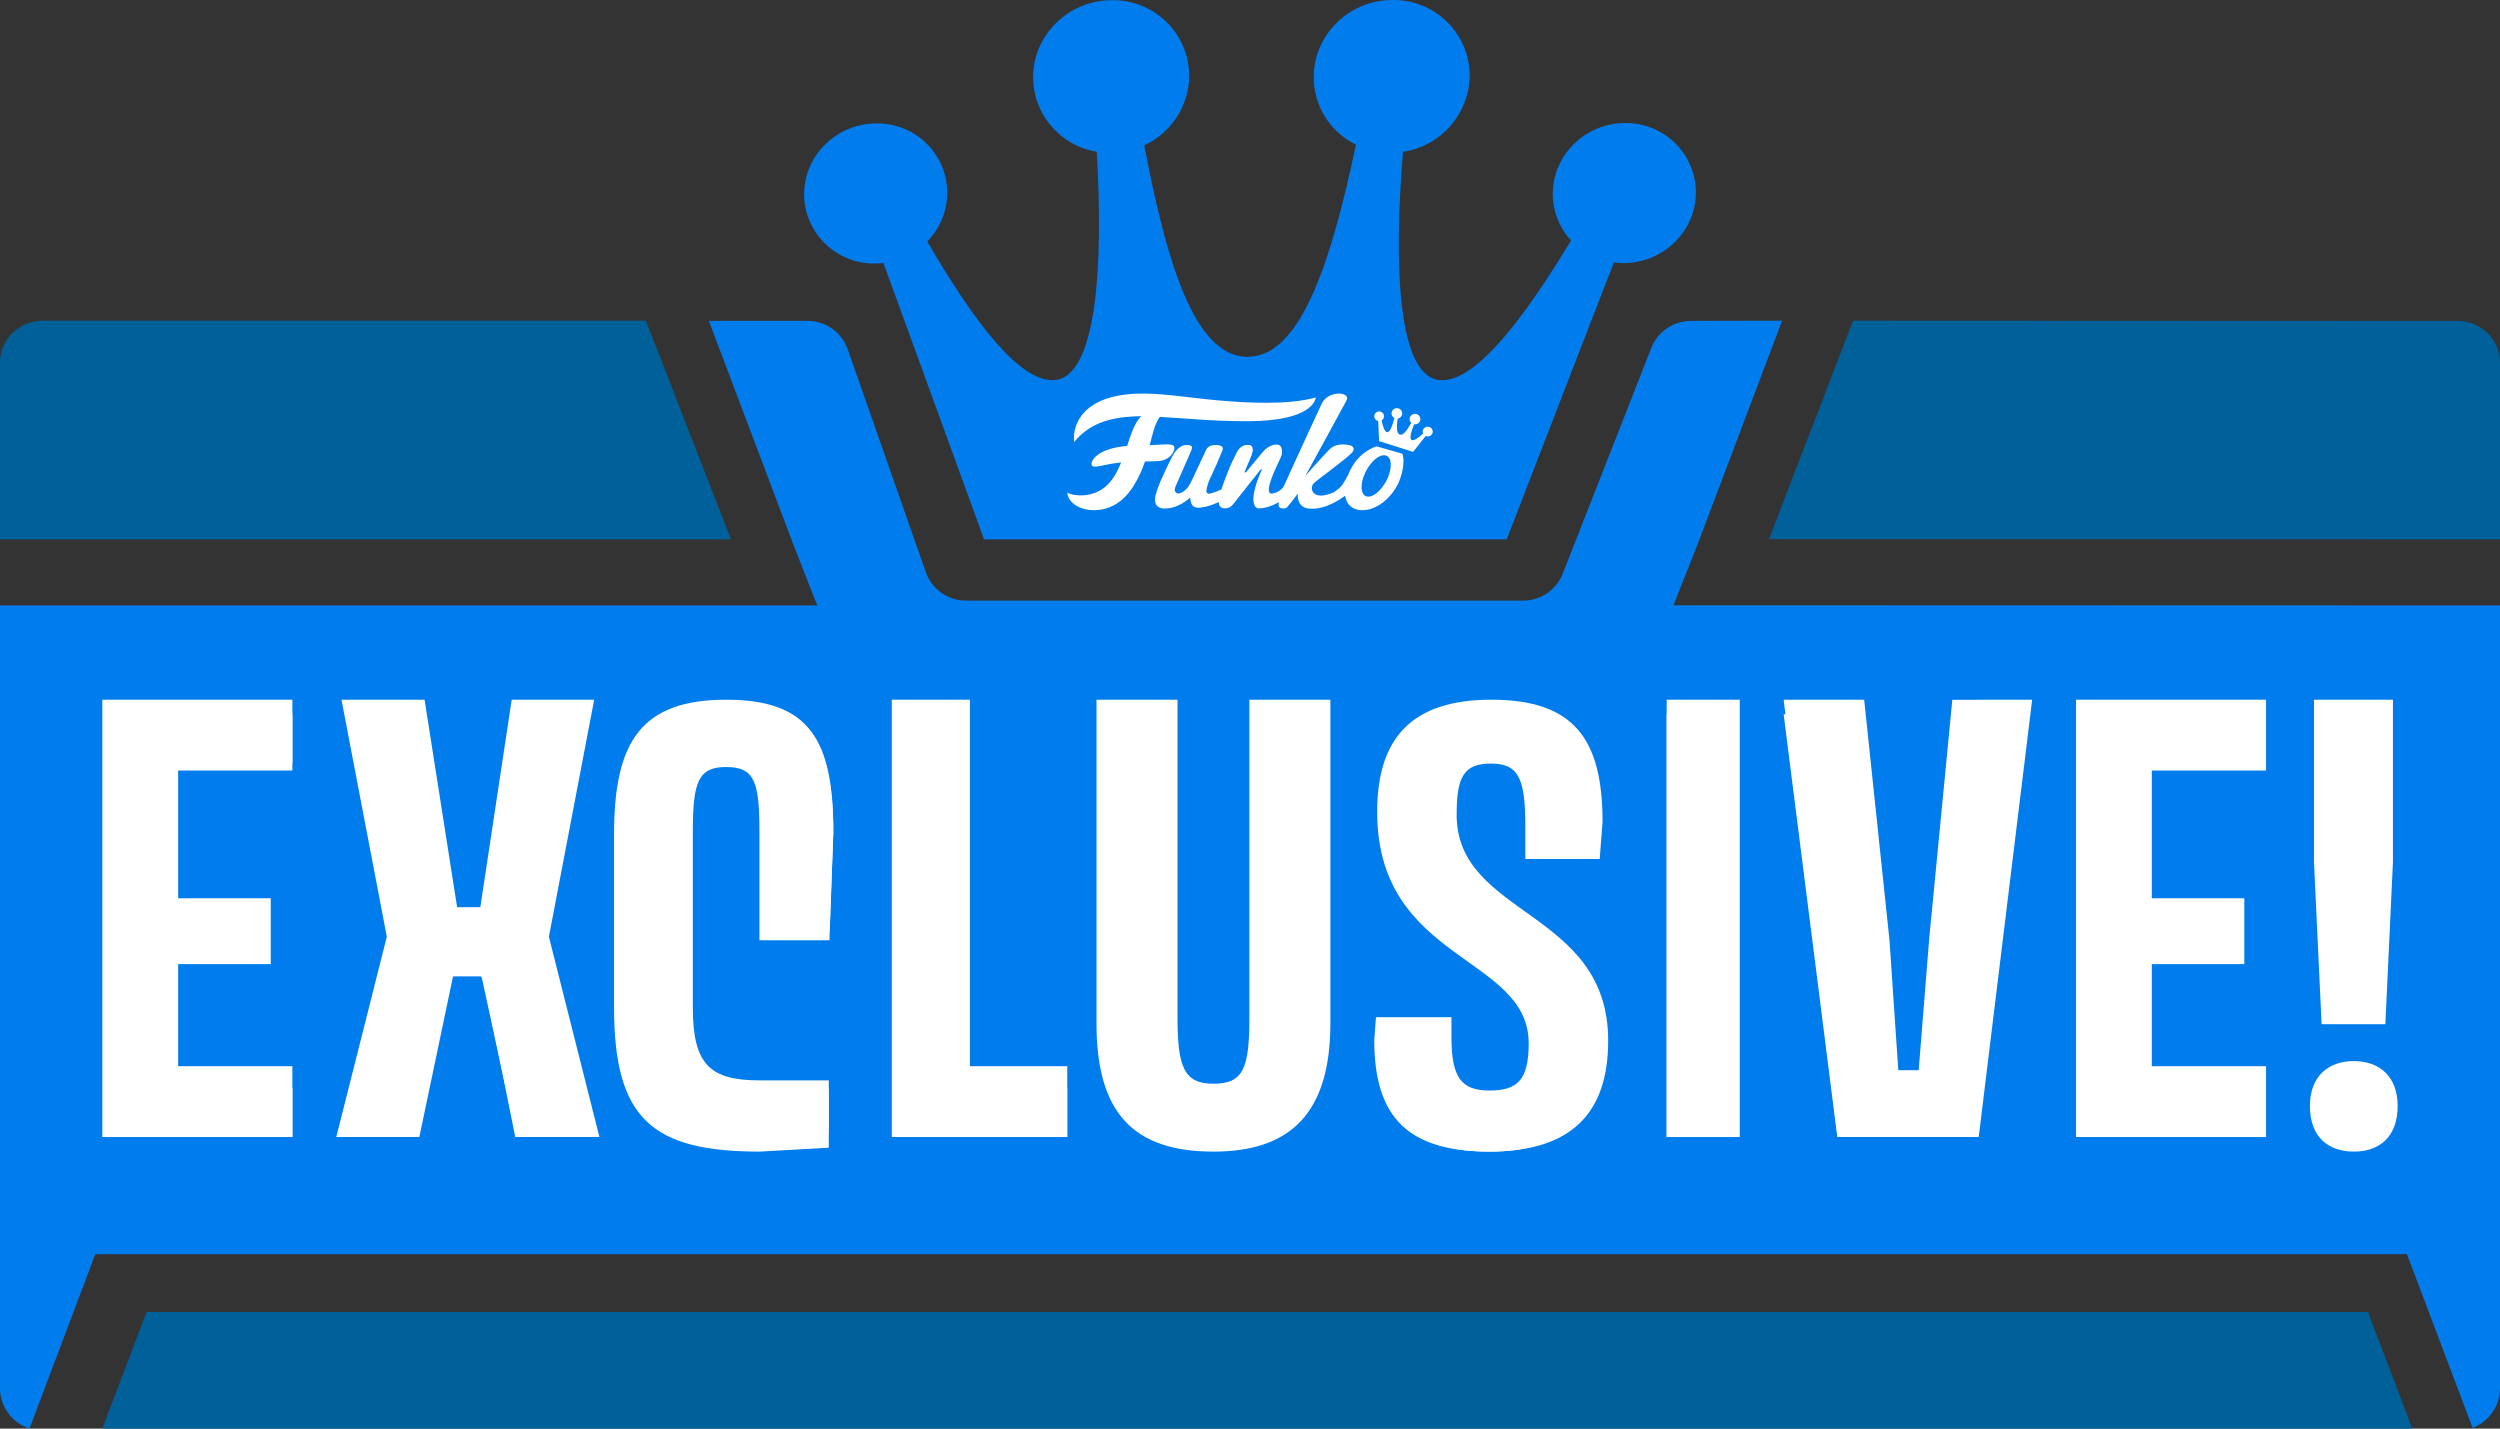
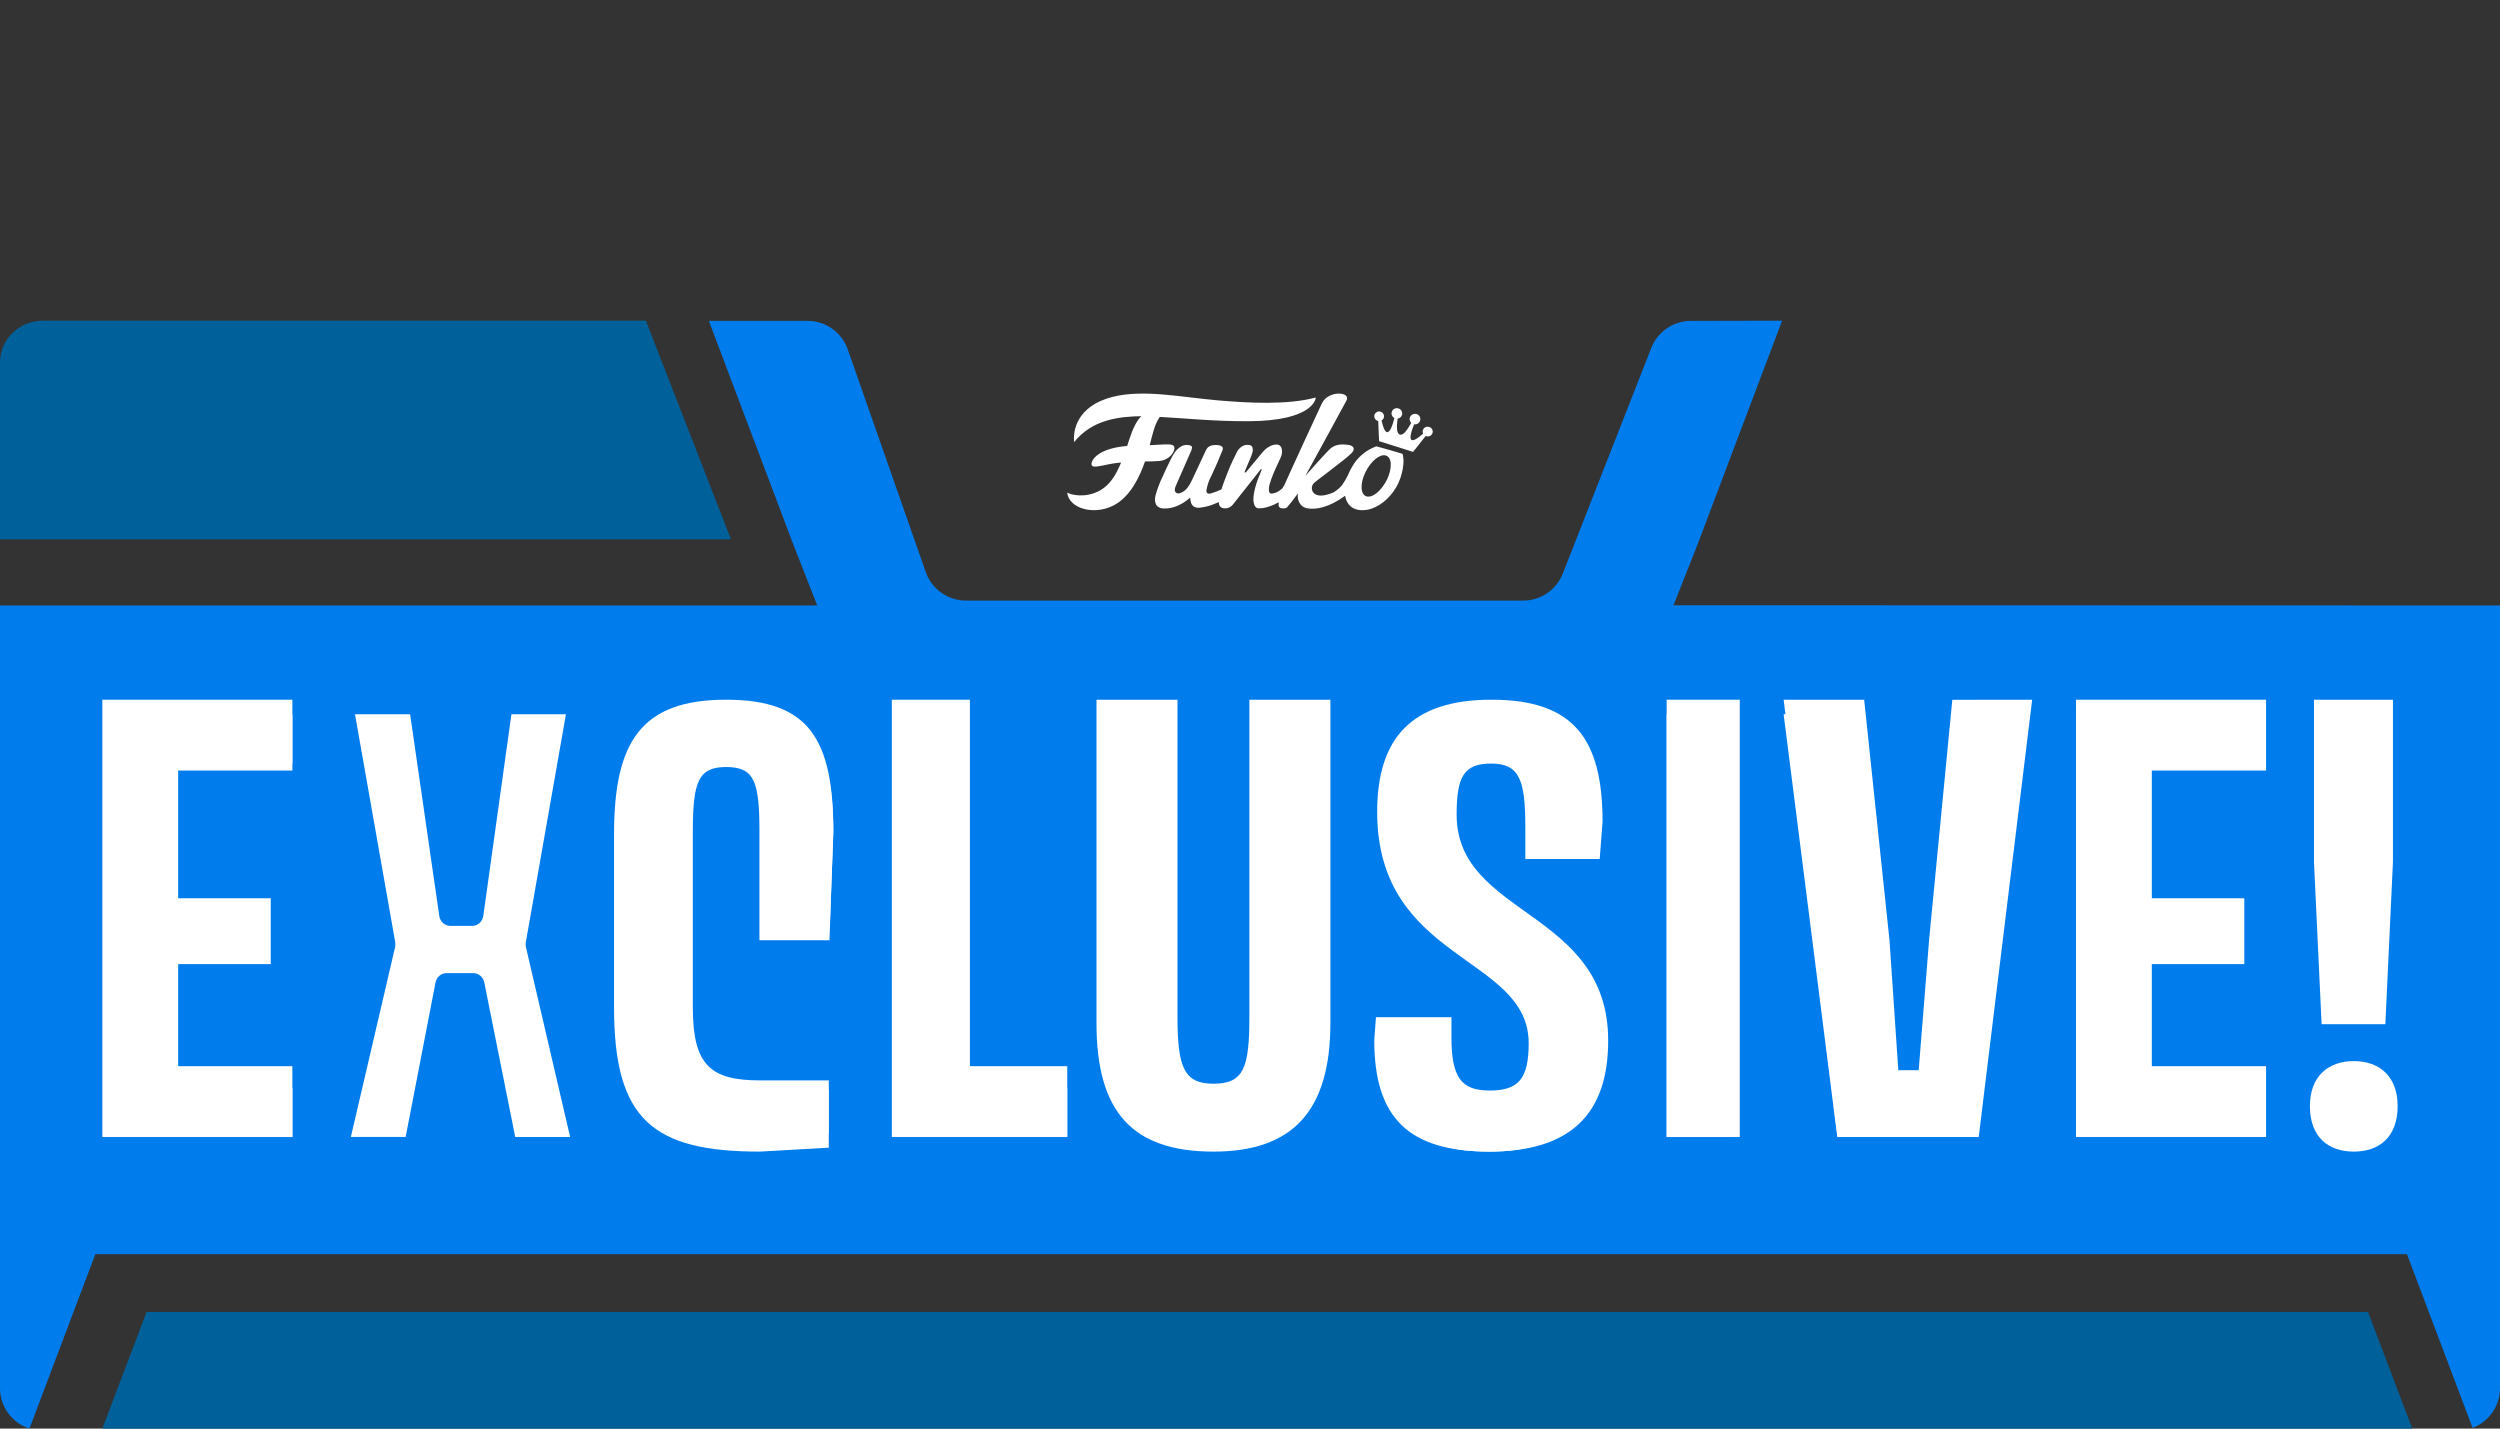
<svg xmlns="http://www.w3.org/2000/svg" width="84" height="48" viewBox="0 0 84 48" fill="none">
  <rect x="0" y="0" width="84" height="48" fill="#333333" stroke="none" />
  <g id="Exclusive Badge" clip-path="url(#clip0_5521_2927)">
-     <path id="Path" fill-rule="evenodd" clip-rule="evenodd" d="M52.173 6.49C52.188 5.19 53.278 4.135 54.606 4.134C55.236 4.127 55.842 4.372 56.289 4.814C56.736 5.256 56.986 5.859 56.983 6.486C56.968 7.786 55.878 8.839 54.552 8.84C54.443 8.84 54.334 8.833 54.226 8.819L50.625 18.122H33.064L29.683 8.839C29.588 8.849 29.491 8.854 29.395 8.855C28.765 8.862 28.158 8.617 27.711 8.175C27.264 7.733 27.014 7.13 27.018 6.503C27.033 5.203 28.121 4.148 29.449 4.147C30.399 4.133 31.264 4.691 31.638 5.561C32.012 6.43 31.821 7.438 31.156 8.113C32.673 10.72 34.194 12.774 35.363 12.774C36.883 12.774 37.069 8.825 36.852 5.1C35.611 4.895 34.704 3.824 34.711 2.572C34.726 1.158 35.913 0.006 37.362 0.006C38.05 -0.004 38.712 0.262 39.201 0.745C39.689 1.227 39.962 1.884 39.957 2.569C39.94 3.565 39.354 4.463 38.448 4.885C39.162 8.643 40.099 11.989 41.913 11.989L41.976 11.984C43.76 11.934 44.768 8.599 45.561 4.862C44.684 4.434 44.131 3.541 44.141 2.568C44.154 1.15 45.342 0 46.789 0C47.477 -0.009 48.138 0.258 48.626 0.741C49.114 1.223 49.386 1.88 49.381 2.564C49.355 3.84 48.409 4.911 47.141 5.101C46.831 8.826 46.933 12.776 48.452 12.775C49.626 12.775 51.201 10.703 52.787 8.079C52.386 7.647 52.166 7.078 52.173 6.49Z" fill="#007CEC" />
-     <path id="Path_2" d="M84 12.178V18.122L59.438 18.114L62.262 10.775L82.577 10.784C83.362 10.784 83.998 11.408 84 12.178Z" fill="#00609A" />
    <path id="Path_3" d="M24.561 18.122H0V12.174C0 11.402 0.645 10.776 1.441 10.775H21.702L24.561 18.122Z" fill="#00609A" />
    <path id="Path_4" d="M79.565 44.081L81.052 48H3.438L4.925 44.081H79.565Z" fill="#00609A" />
    <path id="Path_5" d="M84 20.344V46.642C84.001 47.235 83.634 47.767 83.079 47.976L80.874 42.141H3.203L0.99 48C0.399 47.809 0 47.26 0 46.64V20.344H27.46L26.681 18.359L26.657 18.299L23.818 10.782H27.134C27.742 10.781 28.285 11.166 28.485 11.741L31.107 19.224C31.308 19.797 31.85 20.181 32.458 20.18H51.178C51.784 20.18 52.324 19.799 52.526 19.229L55.467 11.732C55.67 11.162 56.21 10.782 56.816 10.782L59.879 10.775L57.038 18.293L56.23 20.336L84 20.344Z" fill="#007CEC" />
    <path id="Path_6" d="M9.824 23.51V25.89H5.986V30.182H9.097V32.394H5.986V35.824H9.824V38.204H3.438V23.51H9.824Z" fill="white" />
-     <path id="Path_7" d="M16.179 32.806H15.222L14.09 38.204H11.299L12.997 31.475L11.474 23.51H14.266L15.359 30.482H16.139L17.193 23.51H19.965L18.443 31.475L20.141 38.204H17.35L16.179 32.806Z" fill="white" />
    <path id="Path_8" d="M28 27.938L27.87 31.592H25.517V27.938C25.517 26.261 25.349 25.772 24.398 25.772C23.466 25.772 23.279 26.262 23.279 27.938V33.853C23.279 35.793 23.876 36.301 25.535 36.301H27.847V38.562L25.535 38.694C21.937 38.694 20.632 37.62 20.632 33.853V28.031C20.632 24.942 21.527 23.51 24.398 23.51C27.195 23.51 28 24.848 28 27.938Z" fill="white" />
    <path id="Path_9" d="M32.589 23.51V35.824H35.86V38.204H29.965V23.51H32.589Z" fill="white" />
    <path id="Path_10" d="M36.842 34.38V23.51H39.564V34.171C39.564 35.881 39.794 36.413 40.772 36.413C41.788 36.413 41.979 35.881 41.979 34.171V23.51H44.701V34.38C44.701 37.364 43.398 38.694 40.772 38.694C38.05 38.694 36.842 37.364 36.842 34.38Z" fill="white" />
    <path id="Path_11" d="M53.846 27.614L53.75 28.863H51.251V27.8C51.251 26.215 51.06 25.656 50.106 25.656C49.191 25.656 48.943 26.085 48.943 27.372C48.943 30.804 54.035 30.561 54.035 34.964C54.035 37.407 52.794 38.694 50.047 38.694C47.319 38.694 46.175 37.556 46.175 34.945L46.232 34.179H48.769V34.851C48.769 36.194 49.093 36.642 50.047 36.642C51.002 36.642 51.364 36.269 51.364 35.056C51.364 32.09 46.273 32.333 46.273 27.278C46.273 24.798 47.437 23.51 50.111 23.51C52.873 23.51 53.846 24.816 53.846 27.614Z" fill="white" />
    <path id="Path_12" d="M58.456 23.51V38.204H56V23.51H58.456Z" fill="white" />
    <path id="Path_13" d="M68.281 23.51L66.485 38.204H61.745L59.93 23.51H62.636L63.487 31.591L63.783 35.958H64.468L64.82 31.554L65.598 23.513L68.281 23.51Z" fill="white" />
    <path id="Path_14" d="M76.14 23.51V25.89H72.301V30.182H75.409V32.394H72.301V35.824H76.14V38.204H69.754V23.51H76.14Z" fill="white" />
    <path id="Shape" d="M77.613 37.164C77.613 36.17 78.222 35.653 79.087 35.653C79.952 35.653 80.561 36.17 80.561 37.164C80.561 38.196 79.951 38.694 79.087 38.694C78.223 38.694 77.613 38.196 77.613 37.164ZM80.403 23.51V28.962L80.148 34.412H78.006L77.75 28.962V23.51H80.403Z" fill="white" />
    <path id="Path_15" d="M3.93 38.195V24H9.824V25.647H6.202C5.986 25.647 5.812 25.823 5.812 26.039V30.413C5.812 30.63 5.986 30.806 6.202 30.806H9.064V32.278H6.202C5.986 32.278 5.812 32.453 5.812 32.67V36.165C5.812 36.382 5.986 36.557 6.202 36.557H9.824V38.204L3.93 38.195Z" fill="white" />
    <path id="Path_16" d="M17.312 38.204L16.272 33.011C16.236 32.829 16.082 32.698 15.904 32.697H15.003C14.824 32.697 14.67 32.828 14.634 33.011L13.63 38.201H11.789L13.275 31.824C13.287 31.77 13.289 31.715 13.28 31.66L11.928 24H13.78L14.76 30.777C14.788 30.968 14.946 31.109 15.132 31.11H15.867C16.053 31.109 16.212 30.967 16.239 30.774L17.184 24H19.016L17.667 31.663C17.658 31.718 17.66 31.773 17.672 31.827L19.157 38.204H17.312Z" fill="white" />
    <path id="Path_17" d="M25.822 38.204C22.177 38.204 21.122 37.213 21.122 33.813V28.076C21.122 25.067 22.045 24 24.649 24C27.186 24 27.999 24.967 27.999 27.983L27.877 31.205H26.21V27.983C26.21 26.464 26.102 25.468 24.647 25.468C23.193 25.468 23.084 26.51 23.084 27.983V33.813C23.084 35.875 23.802 36.607 25.832 36.607H27.844V38.093L25.822 38.204Z" fill="white" />
    <path id="Path_18" d="M30.455 38.204V24H32.419V36.164C32.419 36.38 32.597 36.556 32.818 36.556H35.859V38.204H30.455Z" fill="white" />
    <path id="Path_19" d="M40.772 38.204C38.329 38.204 37.333 37.083 37.333 34.334V24H39.216V34.128C39.216 35.598 39.331 36.723 40.772 36.723C42.212 36.723 42.327 35.646 42.327 34.128V24H44.21V34.334C44.21 37.011 43.15 38.204 40.772 38.204Z" fill="white" />
    <path id="Path_20" d="M50.05 38.694C47.62 38.694 46.671 37.736 46.667 35.276L46.696 34.872H48.429V35.168C48.429 36.317 48.625 37.382 50.05 37.382C51.228 37.382 51.708 36.8 51.708 35.377C51.708 33.867 50.669 33.09 49.567 32.267C48.187 31.236 46.76 30.17 46.76 27.45C46.76 25.064 47.792 24 50.109 24C52.476 24 53.359 25.024 53.362 27.777L53.297 28.677H51.598V27.983C51.598 26.523 51.488 25.407 50.106 25.407C48.712 25.407 48.596 26.463 48.596 27.546C48.596 29.383 49.813 30.298 50.995 31.183C52.307 32.168 53.544 33.096 53.544 35.282C53.544 37.61 52.434 38.694 50.05 38.694Z" fill="white" />
    <path id="Rectangle" d="M57.965 24H56V38.204H57.965V24Z" fill="white" />
    <path id="Path_21" d="M61.733 38.202L59.93 24H61.957L62.811 31.889L63.121 36.327C63.136 36.532 63.311 36.691 63.52 36.691H64.237C64.445 36.691 64.618 36.535 64.636 36.331L65.005 31.841L65.785 24.002H67.789L66.005 38.204L61.733 38.202Z" fill="white" />
    <path id="Path_22" d="M69.754 38.195V24H75.649V25.647H72.026C71.811 25.647 71.636 25.823 71.636 26.039V30.413C71.636 30.63 71.811 30.806 72.026 30.806H74.888V32.278H72.026C71.811 32.278 71.636 32.453 71.636 32.67V36.165C71.636 36.382 71.811 36.557 72.026 36.557H75.649V38.204L69.754 38.195Z" fill="white" />
    <path id="Shape_2" d="M79.087 38.204C78.435 38.204 78.105 37.826 78.105 37.081C78.105 36.369 78.453 35.978 79.087 35.978C79.721 35.978 80.069 36.369 80.069 37.081C80.069 37.822 79.739 38.204 79.087 38.204ZM78.448 33.98L78.227 28.972V24H79.921V28.988L79.703 33.978L78.448 33.98Z" fill="white" />
    <path id="Path_23" d="M39.433 14.977C39.357 14.904 39.107 14.934 38.631 14.959C38.726 14.586 38.792 14.261 38.968 14.008C39.783 14.051 40.784 14.158 41.932 14.153C44.19 14.147 44.21 13.356 44.21 13.356C43.25 13.616 41.93 13.539 40.929 13.453C39.676 13.345 38.423 13.074 37.388 13.334C36.167 13.641 36.047 14.492 36.091 14.854C36.581 14.25 37.245 14.035 38.095 13.991C38.176 13.986 38.261 13.984 38.347 13.984C38.194 14.135 38.073 14.375 37.949 14.748C37.922 14.83 37.895 14.908 37.873 14.984C36.827 15.069 36.625 15.518 36.684 15.636C36.744 15.754 37.12 15.597 37.583 15.549L37.669 15.541C37.488 15.979 37.288 16.292 36.967 16.475C36.476 16.755 35.963 16.625 35.859 16.548C35.899 17.06 36.72 17.339 37.417 16.982C37.974 16.697 38.296 16.016 38.472 15.505C38.624 15.505 38.769 15.502 38.93 15.491C39.351 15.47 39.535 15.068 39.433 14.977Z" fill="white" />
    <path id="Path_24" d="M48.017 14.345C47.955 14.325 47.886 14.344 47.843 14.392C47.799 14.441 47.79 14.51 47.818 14.569C47.661 14.708 47.515 14.811 47.44 14.787C47.341 14.756 47.416 14.496 47.515 14.257C47.603 14.271 47.688 14.22 47.715 14.137C47.742 14.054 47.704 13.963 47.625 13.924C47.546 13.885 47.449 13.908 47.397 13.979C47.346 14.05 47.354 14.148 47.418 14.209C47.289 14.438 47.155 14.636 47.039 14.602H47.036C46.917 14.565 46.925 14.327 46.96 14.065C47.047 14.053 47.113 13.98 47.114 13.894C47.116 13.807 47.053 13.732 46.966 13.717C46.879 13.702 46.794 13.751 46.766 13.834C46.737 13.916 46.773 14.006 46.852 14.047C46.79 14.295 46.696 14.551 46.597 14.519C46.522 14.496 46.465 14.33 46.42 14.127C46.456 14.107 46.483 14.075 46.495 14.036C46.516 13.973 46.496 13.905 46.445 13.863C46.395 13.82 46.323 13.812 46.264 13.842C46.205 13.872 46.17 13.934 46.175 13.999C46.181 14.065 46.226 14.12 46.289 14.14L46.308 14.145L46.337 14.823L47.479 15.184L47.904 14.648L47.925 14.656C48.011 14.683 48.104 14.636 48.132 14.551C48.16 14.466 48.112 14.375 48.026 14.348L48.017 14.345Z" fill="white" />
    <path id="Shape_3" d="M46.244 14.996C46.073 15.06 45.914 15.151 45.776 15.265C45.709 15.323 45.647 15.385 45.59 15.451C45.538 15.514 45.492 15.581 45.45 15.651C45.388 15.751 45.335 15.855 45.292 15.963C45.235 16.077 45.171 16.188 45.099 16.294C45.018 16.391 44.92 16.475 44.811 16.543C44.74 16.573 44.668 16.599 44.593 16.619C44.1 16.755 44.01 16.421 44.12 16.264C44.159 16.207 44.432 16.009 44.62 15.864C44.98 15.582 45.227 15.403 45.397 15.241C45.568 15.078 45.461 14.974 45.32 14.951C44.972 14.895 44.812 14.983 44.711 15.064C44.588 15.165 43.859 15.99 43.859 15.99C43.859 15.99 45.046 13.83 45.241 13.459C45.402 13.153 44.63 13.11 44.417 13.55C44.293 13.806 43.442 15.659 43.339 15.889C43.149 16.308 43.137 16.373 43.043 16.447L43.036 16.452C42.95 16.525 42.842 16.572 42.728 16.586C42.676 16.586 42.646 16.556 42.637 16.497C42.63 16.421 42.638 16.344 42.66 16.27C42.674 16.215 42.693 16.155 42.717 16.09C42.741 16.025 42.767 15.959 42.794 15.892C42.821 15.826 42.851 15.761 42.881 15.697C42.911 15.633 42.938 15.575 42.963 15.521C42.989 15.468 43.009 15.422 43.026 15.383C43.038 15.357 43.049 15.329 43.058 15.302C43.085 15.213 43.083 15.118 43.051 15.031C43.023 14.97 42.958 14.932 42.889 14.937C42.811 14.937 42.735 14.957 42.668 14.995C42.587 15.036 42.514 15.091 42.455 15.159C42.439 15.176 42.416 15.204 42.384 15.241C42.353 15.277 42.317 15.32 42.278 15.369L42.153 15.52L42.029 15.667L41.926 15.793L41.861 15.872H41.814C41.817 15.862 41.824 15.841 41.837 15.81C41.849 15.78 41.864 15.744 41.882 15.704C41.9 15.664 41.919 15.618 41.939 15.57C41.959 15.522 41.979 15.476 41.998 15.43C42.016 15.385 42.033 15.344 42.048 15.306C42.059 15.276 42.069 15.246 42.078 15.216C42.099 15.152 42.099 15.084 42.078 15.02C42.058 14.971 42.005 14.947 41.924 14.947C41.845 14.945 41.767 14.97 41.705 15.016C41.644 15.062 41.595 15.121 41.561 15.187C41.516 15.274 41.467 15.38 41.407 15.503C41.347 15.626 41.298 15.753 41.245 15.886C41.191 16.018 41.142 16.149 41.096 16.277C41.075 16.336 41.056 16.392 41.04 16.444C40.929 16.498 40.813 16.542 40.694 16.576C40.648 16.589 40.592 16.598 40.559 16.565C40.538 16.538 40.53 16.504 40.537 16.471C40.566 16.296 40.624 16.127 40.71 15.971C40.837 15.7 40.957 15.426 41.067 15.149C41.085 15.115 41.091 15.077 41.083 15.041C41.064 14.985 40.994 14.968 40.934 14.957C40.803 14.941 40.652 14.954 40.569 15.05C40.542 15.083 40.52 15.119 40.505 15.158C40.36 15.468 40.215 15.778 40.071 16.088C39.98 16.283 39.868 16.498 39.655 16.567C39.619 16.582 39.578 16.583 39.541 16.571C39.496 16.548 39.469 16.502 39.472 16.454C39.476 16.407 39.489 16.36 39.51 16.318C39.689 15.904 39.818 15.616 39.999 15.203C40.025 15.152 40.043 15.097 40.053 15.042C40.053 15.012 40.035 14.986 40.007 14.973C39.888 14.93 39.754 14.948 39.652 15.022C39.49 15.129 39.401 15.302 39.322 15.466C39.232 15.649 39.143 15.832 39.062 16.018C38.961 16.226 38.88 16.442 38.821 16.664C38.795 16.78 38.802 16.929 38.891 17.012C38.953 17.062 39.033 17.088 39.115 17.085C39.442 17.095 39.751 16.932 39.99 16.719C39.999 16.832 40.016 16.96 40.115 17.023C40.182 17.058 40.26 17.07 40.335 17.056C40.487 17.038 40.635 17 40.776 16.943C40.834 16.92 40.893 16.896 40.95 16.87C40.951 16.893 40.953 16.915 40.958 16.938C40.966 16.978 40.988 17.015 41.021 17.042C41.063 17.071 41.114 17.084 41.166 17.081C41.216 17.081 41.266 17.07 41.311 17.048C41.366 17.017 41.413 16.974 41.449 16.923L42.363 15.767H42.4C42.349 15.886 42.305 15.996 42.267 16.099C42.231 16.194 42.2 16.29 42.174 16.387C42.115 16.614 42.099 16.787 42.127 16.904C42.156 17.022 42.212 17.081 42.298 17.081C42.385 17.081 42.471 17.069 42.554 17.046C42.639 17.023 42.722 16.994 42.802 16.958C42.858 16.933 42.913 16.904 42.968 16.874C42.968 16.894 42.962 16.931 42.961 16.947C42.961 17.011 42.968 17.024 42.999 17.052C43.031 17.08 43.063 17.082 43.13 17.082C43.171 17.085 43.212 17.073 43.243 17.048C43.353 16.923 43.456 16.792 43.551 16.657C43.57 16.633 43.591 16.606 43.614 16.58C43.571 16.767 43.663 17.04 43.937 17.082C44.21 17.125 44.637 17.066 45.196 16.657C45.205 16.712 45.22 16.766 45.242 16.818C45.28 16.912 45.346 16.994 45.433 17.053C45.536 17.116 45.657 17.148 45.78 17.142C45.881 17.142 45.981 17.126 46.076 17.094C46.174 17.06 46.268 17.015 46.355 16.96C46.446 16.903 46.53 16.837 46.606 16.762C46.684 16.686 46.755 16.604 46.818 16.517C46.876 16.435 46.928 16.35 46.972 16.261C47.047 16.101 47.1 15.934 47.131 15.762C47.149 15.668 47.158 15.573 47.158 15.478C47.158 15.478 47.148 15.267 47.118 15.248C47.087 15.229 46.244 14.996 46.244 14.996ZM46.536 16.233C46.321 16.594 46.013 16.777 45.849 16.643C45.685 16.51 45.726 16.11 45.942 15.75C46.157 15.389 46.465 15.206 46.63 15.34C46.794 15.474 46.752 15.873 46.539 16.233H46.536Z" fill="white" />
  </g>
  <defs>
    <clipPath id="clip0_5521_2927">
      <rect width="84" height="48" fill="white" />
    </clipPath>
  </defs>
</svg>